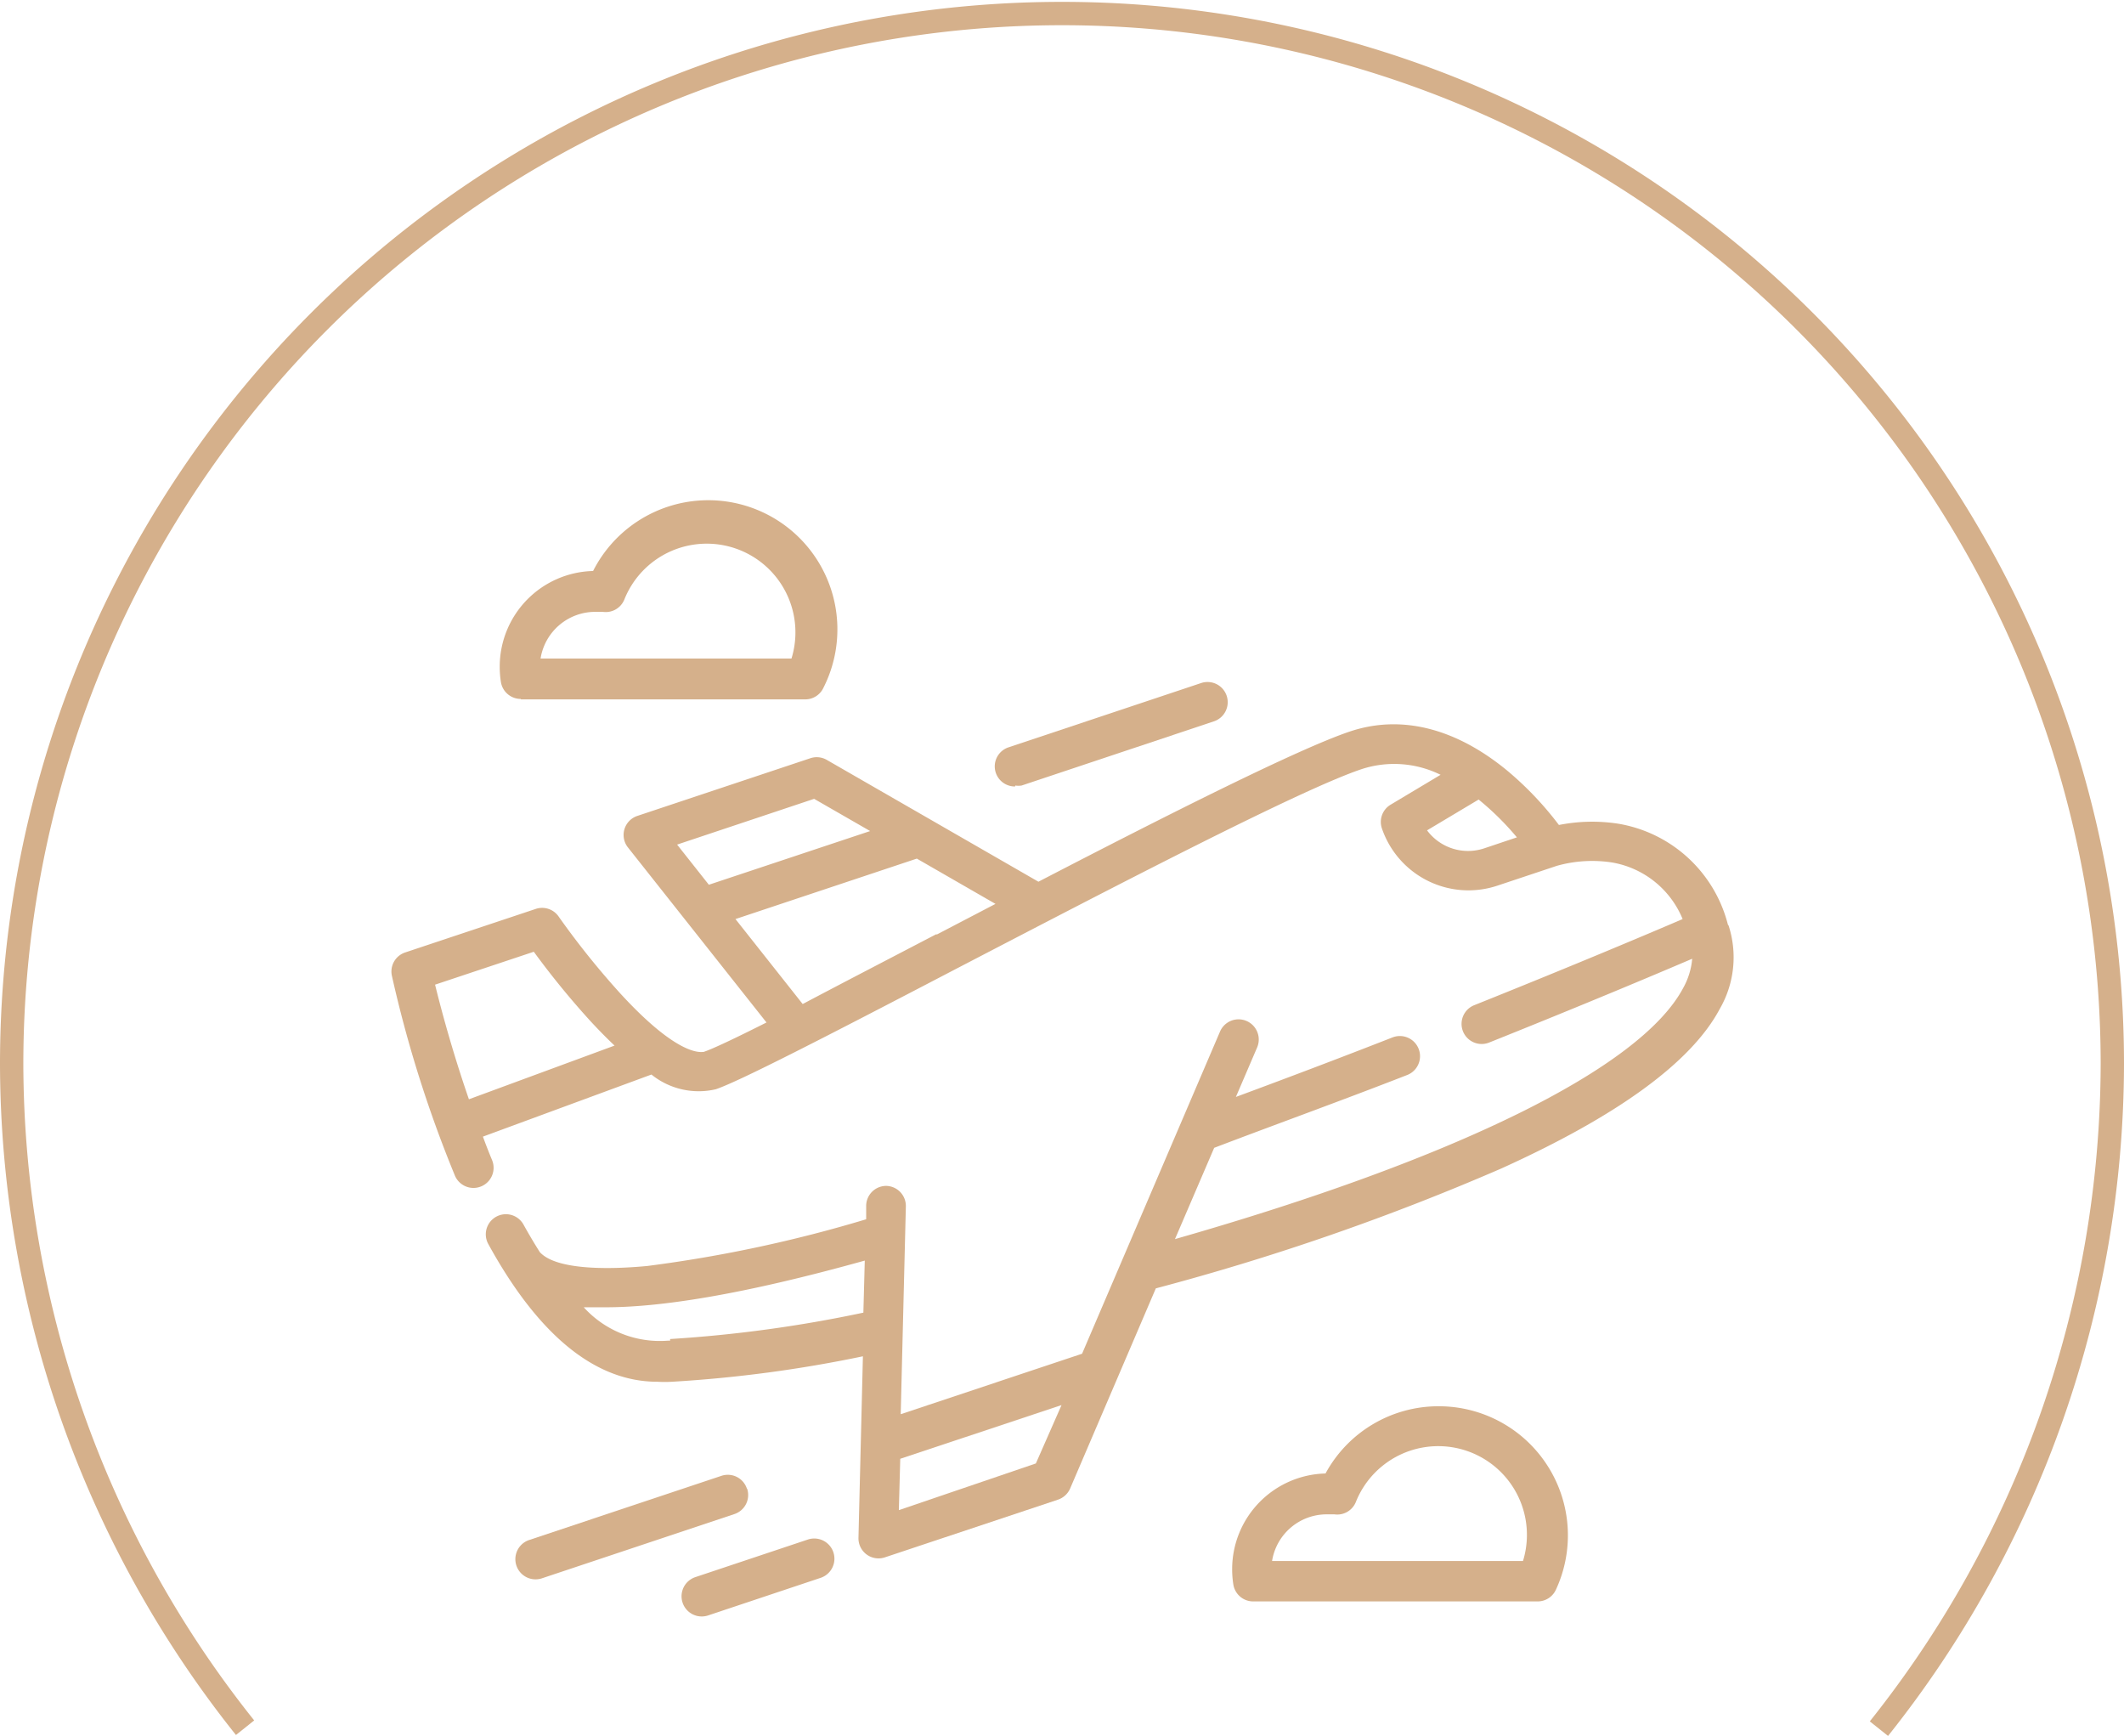
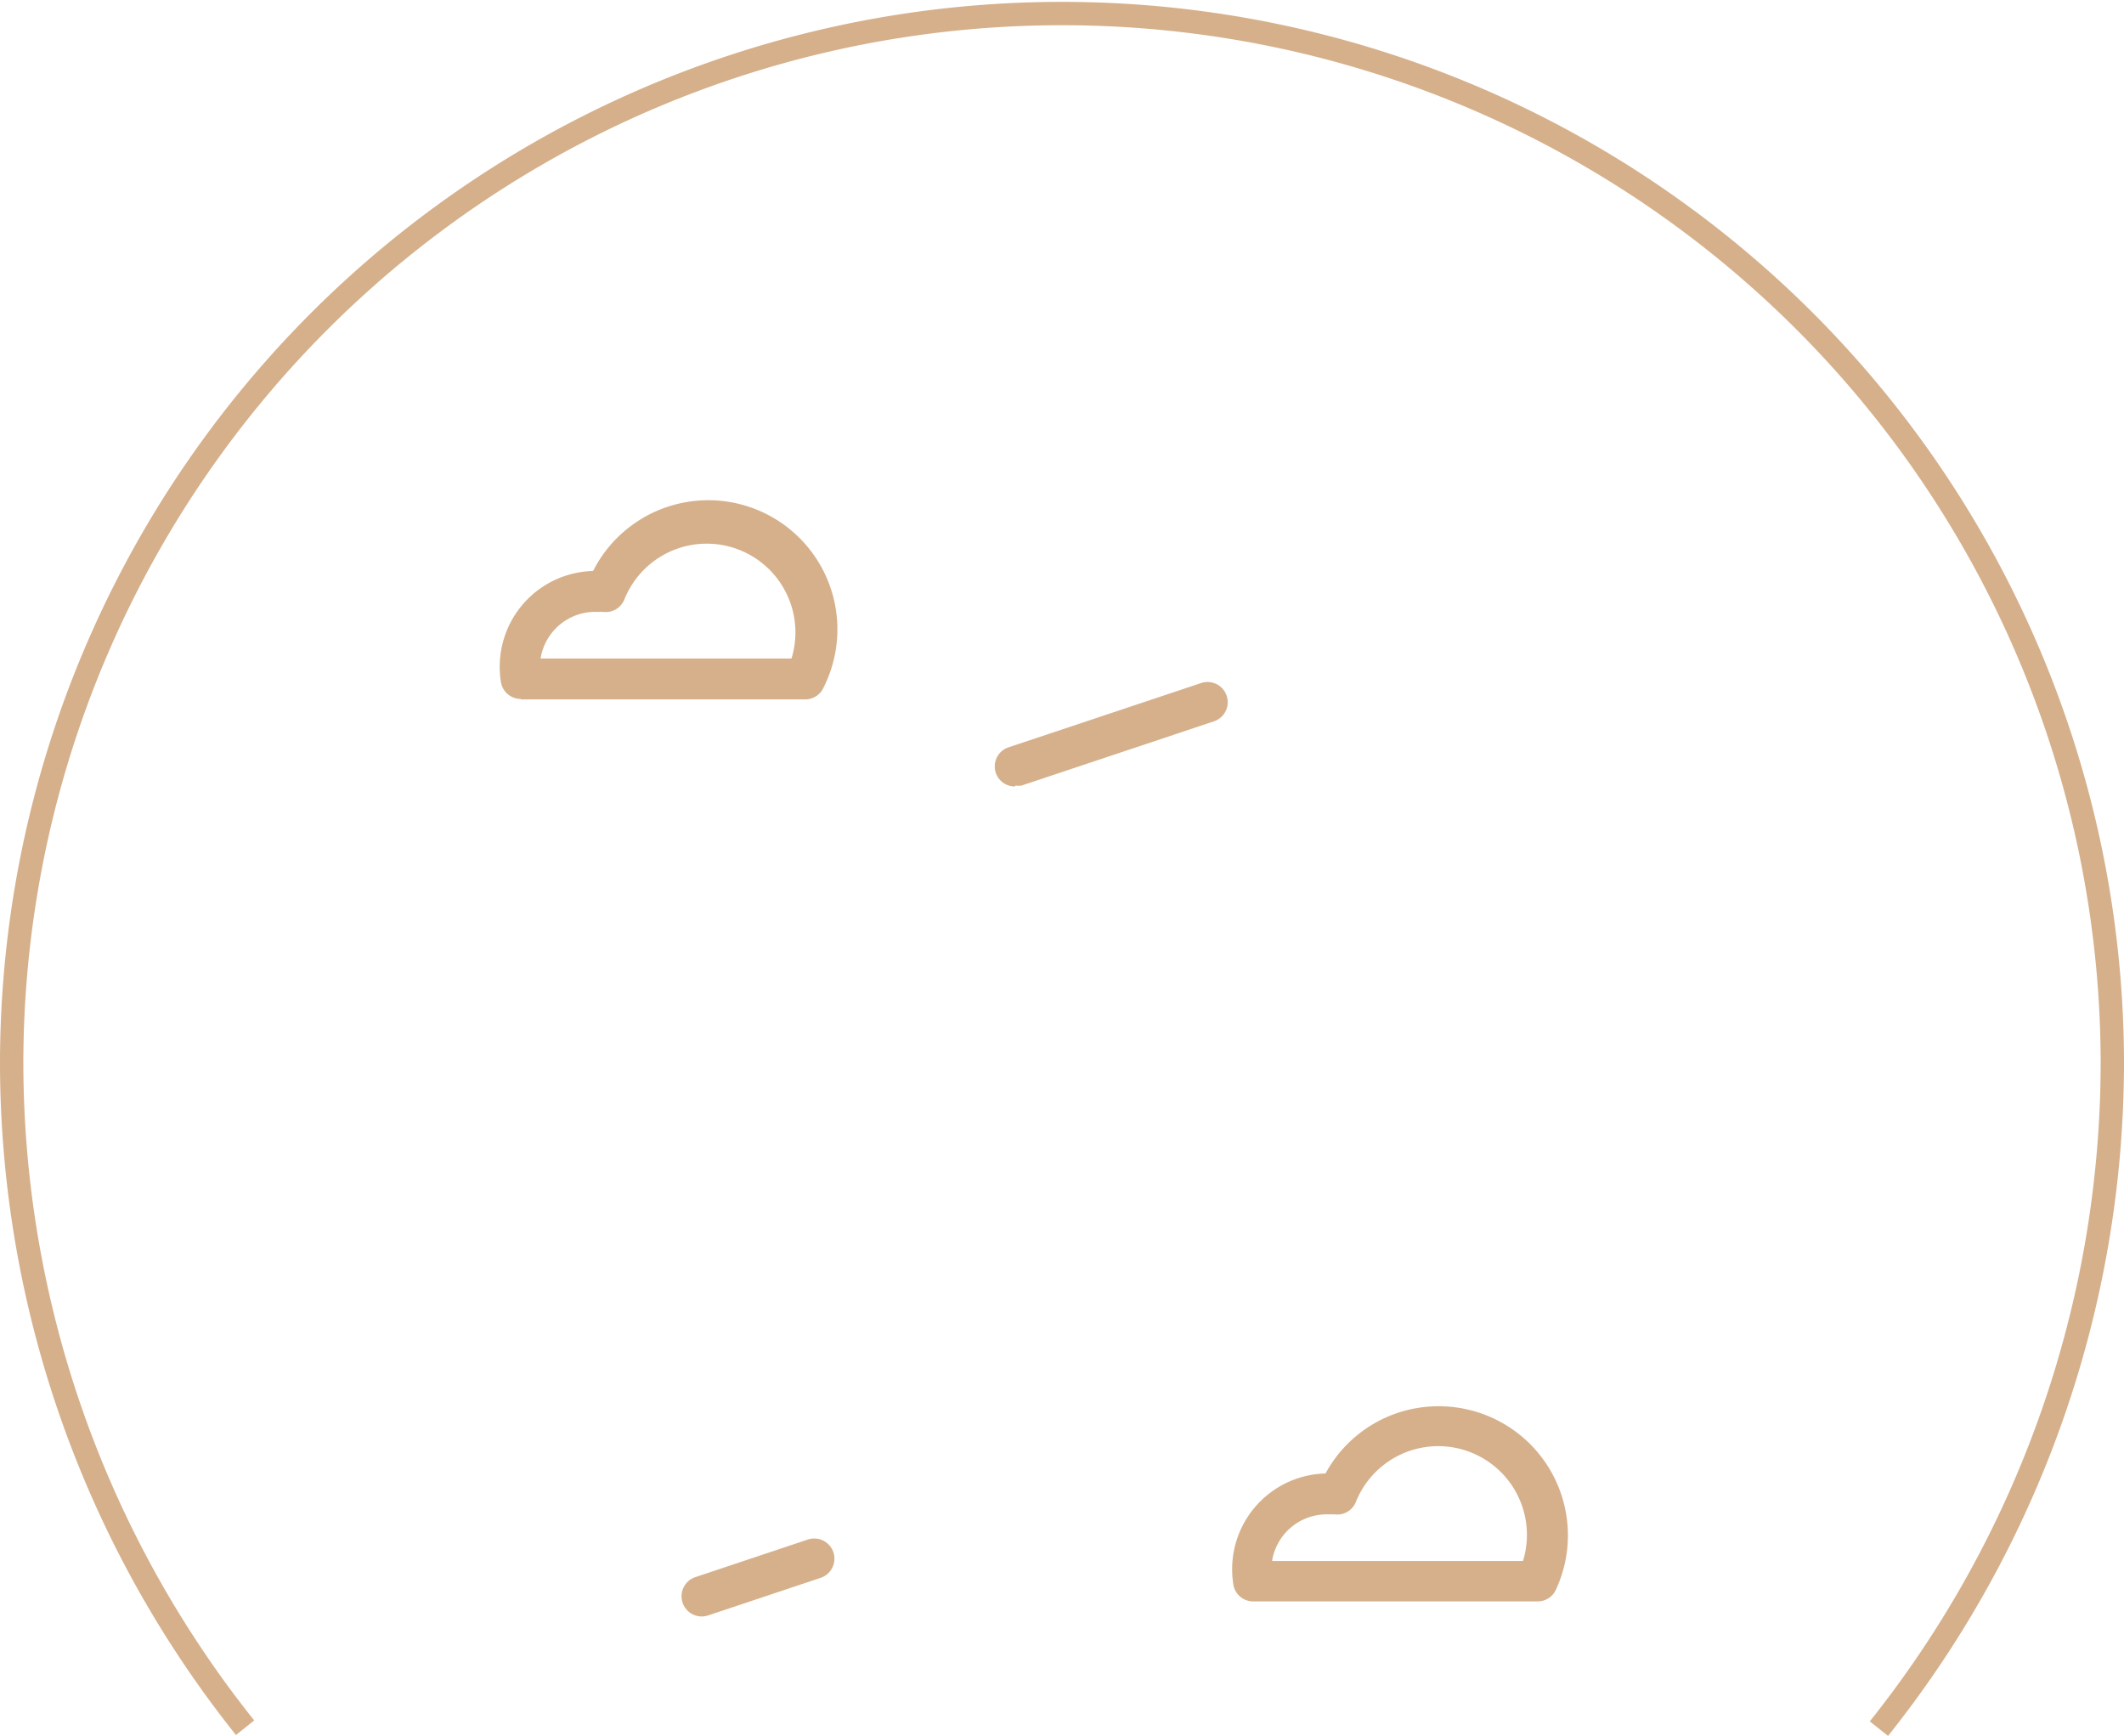
<svg xmlns="http://www.w3.org/2000/svg" id="圖層_1" data-name="圖層 1" viewBox="0 0 91 74.36">
  <defs>
    <style>.cls-1{fill:none;stroke:#d5b08b;stroke-miterlimit:10;}.cls-2{fill:#d5b08b;}</style>
  </defs>
  <title>travel-icon-03</title>
  <path class="cls-1" d="M7906,8123.55a45.81,45.81,0,0,0,10-28.47,45,45,0,1,0-90,0,45.7,45.7,0,0,0,10,28.43" transform="translate(-7825.5 -8049.5)" />
-   <path class="cls-2" d="M7899.53,8089.11h0a5.84,5.84,0,0,0-4.73-4.33,7.33,7.33,0,0,0-2.51.06,14.11,14.11,0,0,0-2.24-2.35c-2.21-1.81-4.54-2.39-6.73-1.65s-7.66,3.49-13.33,6.43l-9.07-5.22a0.86,0.86,0,0,0-.7-0.07l-7.41,2.47a0.86,0.86,0,0,0-.4,1.36l5.93,7.49c-1.33.67-2.3,1.13-2.69,1.26-0.1,0-1.05.25-3.58-2.51a34.7,34.7,0,0,1-2.63-3.28,0.86,0.86,0,0,0-1-.33l-5.58,1.86a0.86,0.86,0,0,0-.57,1,52.72,52.72,0,0,0,2.7,8.56,0.86,0.86,0,0,0,1.59-.67q-0.2-.48-0.39-1l7.22-2.66a3.22,3.22,0,0,0,2.76.63c1-.34,4.57-2.17,10.26-5.14,6.6-3.43,14.8-7.71,17.43-8.58a4.49,4.49,0,0,1,3.36.25l-2.14,1.28a0.86,0.86,0,0,0-.38,1,3.92,3.92,0,0,0,3.71,2.67,3.93,3.93,0,0,0,1.24-.2l2.55-.85h0a5.58,5.58,0,0,1,2.39-.14,4,4,0,0,1,3,2.42c-1.42.61-4.71,2-8.93,3.69a0.86,0.86,0,1,0,.64,1.6c4-1.6,7.16-2.93,8.7-3.59a3.12,3.12,0,0,1-.39,1.26c-1.83,3.43-9.73,7.31-21.77,10.75l1.68-3.91c2.62-1,5.4-2,8.27-3.12a0.86,0.86,0,1,0-.63-1.61c-2.3.9-4.55,1.75-6.71,2.55l0.91-2.12a0.86,0.86,0,0,0-1.59-.68l-5.91,13.8-7.77,2.59,0.22-8.89a0.86,0.86,0,0,0-.84-0.89h0a0.86,0.86,0,0,0-.86.84v0.59a58.08,58.08,0,0,1-9.37,2c-1.14.11-3.82,0.27-4.61-.59q-0.35-.55-0.7-1.18a0.86,0.86,0,1,0-1.51.83c2.15,3.92,4.59,5.9,7.24,5.9a5.51,5.51,0,0,0,.64,0,56.12,56.12,0,0,0,8.17-1.09l-0.19,7.77a0.86,0.86,0,0,0,1.14.84l7.41-2.47a0.87,0.87,0,0,0,.52-0.48l3.67-8.57a104.1,104.1,0,0,0,14.79-5.13c5-2.26,8.16-4.56,9.37-6.84a4.41,4.41,0,0,0,.38-3.57h0Zm-53.94,7.48c-0.72-2.08-1.21-3.93-1.45-4.91l4.23-1.41a35.58,35.58,0,0,0,2.38,2.92q0.56,0.61,1.08,1.1Zm14.79-12.87,2.4,1.38-6.91,2.3-1.36-1.72Zm5.25,5.79c-2.05,1.07-4.06,2.11-5.74,3l-2.88-3.64,7.77-2.59,3.37,1.94-2.53,1.32h0Zm23.46-3.67a2.19,2.19,0,0,1-2.45-.77l2.21-1.32a12.06,12.06,0,0,1,1.64,1.62Zm-34.88,21.09h-0.1a4.4,4.4,0,0,1-3.6-1.43q0.44,0,.95,0c2.28,0,5.75-.51,11.09-2l-0.06,2.23a56.67,56.67,0,0,1-8.28,1.13h0Zm15.67,5.26-5.87,2,0.06-2.2,6.91-2.3Zm0,0" transform="translate(-7825.5 -8049.5)" />
  <path class="cls-2" d="M7860.11,8115.45l-4.82,1.61a0.86,0.86,0,1,0,.55,1.64l4.82-1.61a0.86,0.86,0,1,0-.55-1.64h0Zm0,0" transform="translate(-7825.5 -8049.5)" />
-   <path class="cls-2" d="M7857.5,8113.27a0.86,0.86,0,0,0-1.09-.55l-8.24,2.75a0.86,0.86,0,1,0,.55,1.64l8.24-2.75a0.86,0.86,0,0,0,.55-1.09h0Zm0,0" transform="translate(-7825.5 -8049.5)" />
  <path class="cls-2" d="M7869,8083.15a0.89,0.89,0,0,0,.27,0l8.24-2.75a0.86,0.86,0,0,0-.55-1.64l-8.24,2.75a0.86,0.86,0,0,0,.27,1.68h0Zm0,0" transform="translate(-7825.5 -8049.5)" />
  <path class="cls-2" d="M7887.14,8109.74a5.5,5.5,0,0,0-4.85,2.88,4.1,4.1,0,0,0-4,4.09,4.17,4.17,0,0,0,.05.66,0.86,0.86,0,0,0,.85.73h12.19a0.86,0.86,0,0,0,.78-0.5,5.53,5.53,0,0,0-5-7.86h0Zm3.64,6.63H7880a2.37,2.37,0,0,1,2.34-2l0.33,0a0.86,0.86,0,0,0,.92-0.53,3.8,3.8,0,0,1,7.16,2.53h0Zm0,0" transform="translate(-7825.5 -8049.5)" />
  <path class="cls-2" d="M7847.82,8079.46H7860a0.86,0.86,0,0,0,.78-0.5,5.53,5.53,0,0,0-9.87-5,4.1,4.1,0,0,0-4,4.09,4.17,4.17,0,0,0,.05.66,0.86,0.86,0,0,0,.85.73h0Zm3.18-3.75,0.33,0a0.86,0.86,0,0,0,.92-0.53,3.8,3.8,0,0,1,7.16,2.53h-10.75a2.37,2.37,0,0,1,2.34-2h0Zm0,0" transform="translate(-7825.5 -8049.5)" />
</svg>